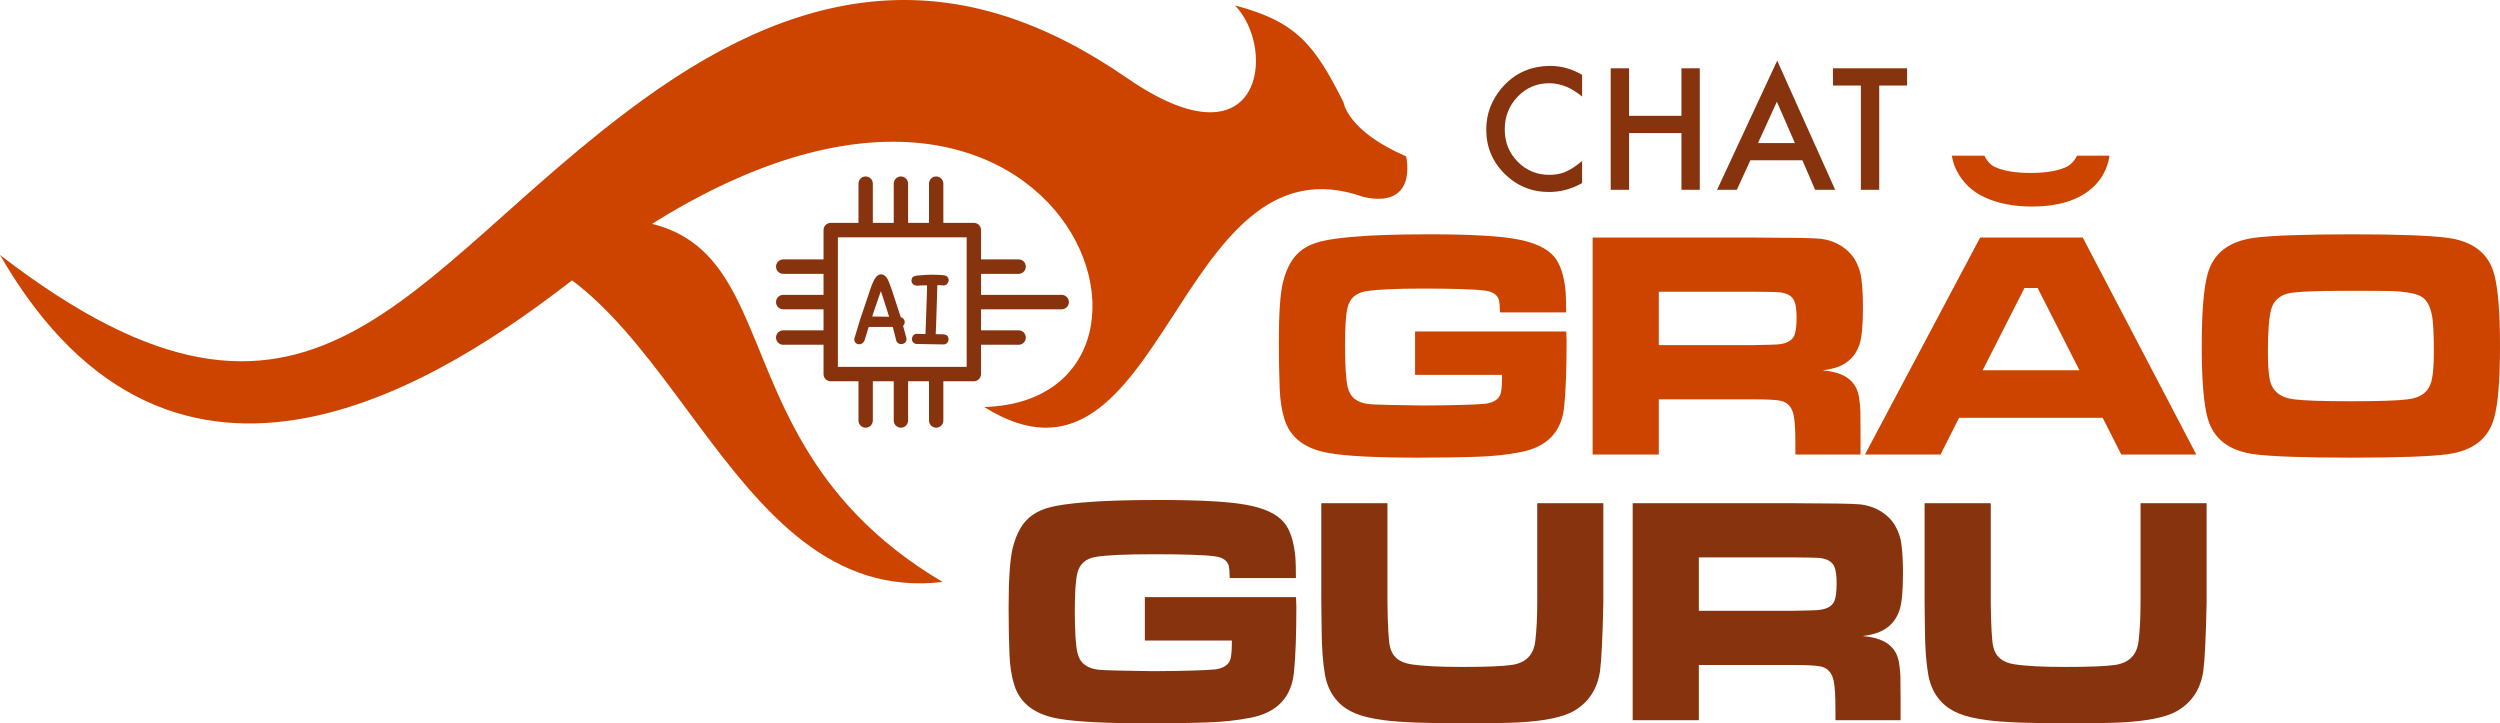
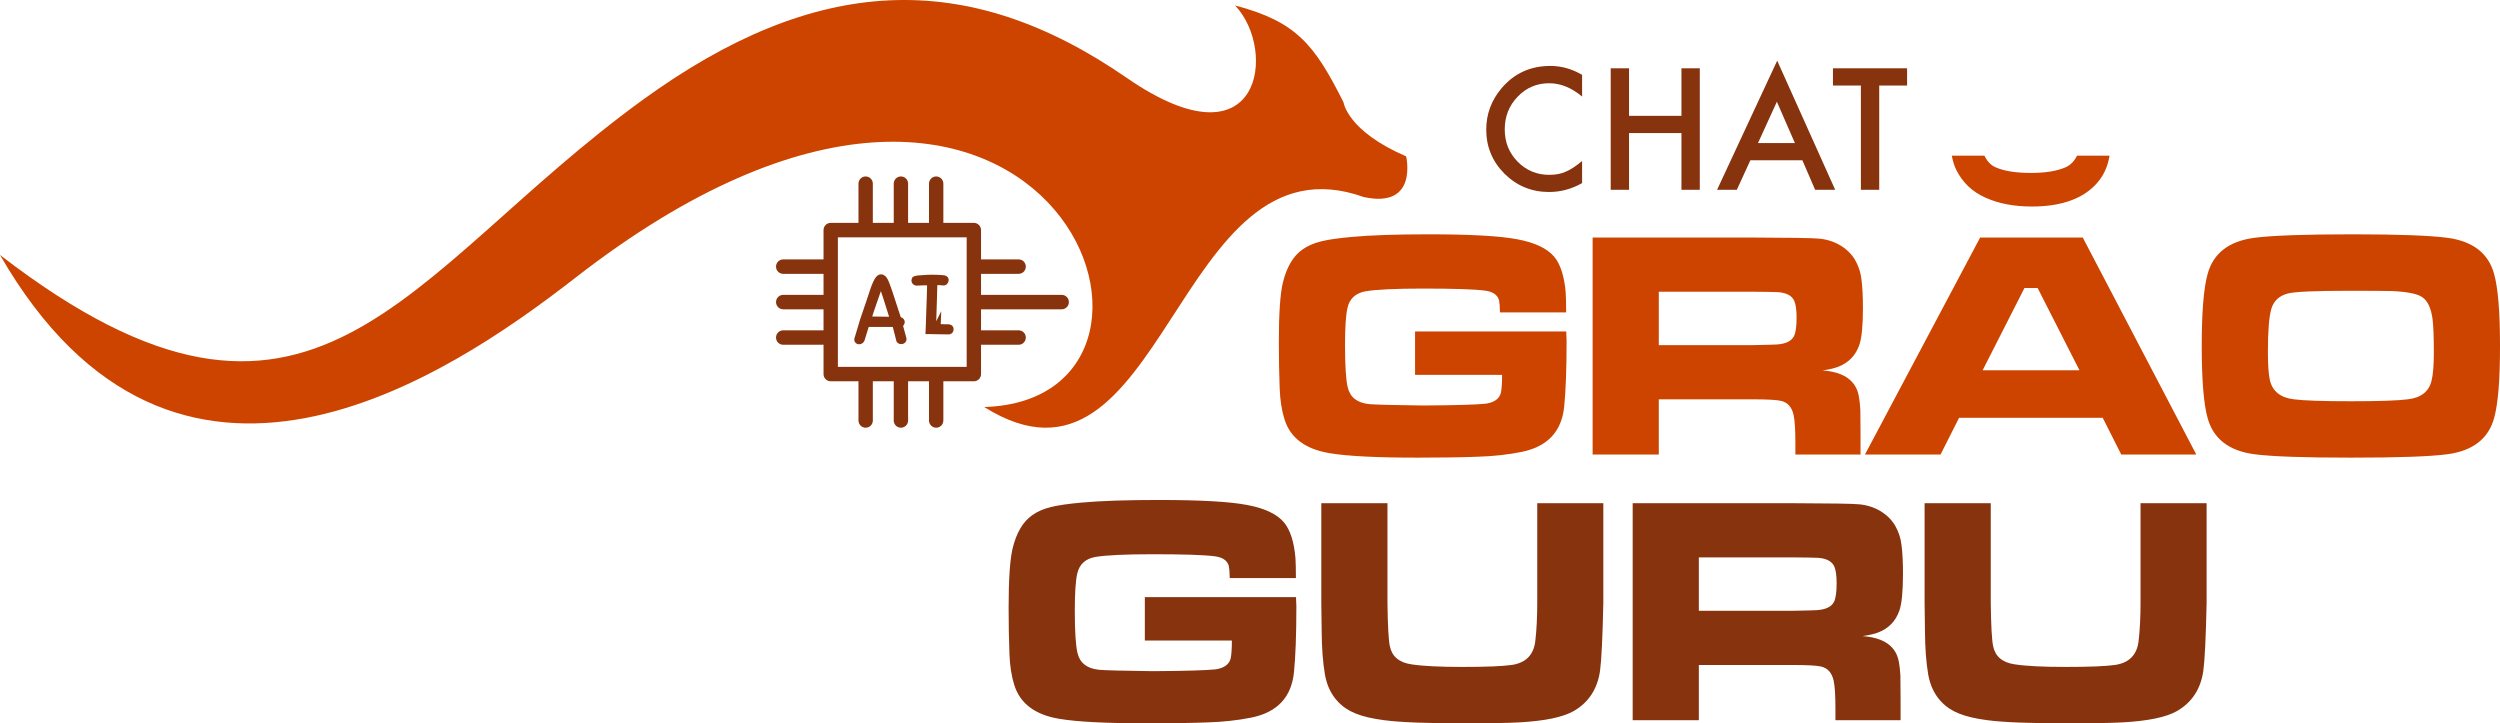
<svg xmlns="http://www.w3.org/2000/svg" xmlns:ns1="http://sodipodi.sourceforge.net/DTD/sodipodi-0.dtd" xmlns:ns2="http://www.inkscape.org/namespaces/inkscape" xml:space="preserve" width="576.407mm" height="166.769mm" version="1.1" style="shape-rendering:geometricPrecision; text-rendering:geometricPrecision; image-rendering:optimizeQuality; fill-rule:evenodd; clip-rule:evenodd" viewBox="0 0 61532.06 17802.77" id="svg30" ns1:docname="grao_guru_logo.svg" ns2:export-filename="/home/walmes/Projects/insightux/tourchat/www/grao_guru_logo.png" ns2:export-xdpi="96" ns2:export-ydpi="96" ns2:version="0.92.5 (2060ec1f9f, 2020-04-08)">
  <ns1:namedview pagecolor="#ffffff" bordercolor="#666666" borderopacity="1" objecttolerance="10" gridtolerance="10" guidetolerance="10" ns2:pageopacity="0" ns2:pageshadow="2" ns2:window-width="1920" ns2:window-height="1051" id="namedview32" showgrid="false" ns2:zoom="0.15790348" ns2:cx="-525.63757" ns2:cy="308.82103" ns2:window-x="1920" ns2:window-y="0" ns2:window-maximized="1" ns2:current-layer="svg30" />
  <defs id="defs4">
    <style type="text/css" id="style2">
   
    .fil2 {fill:#CC4400}
    .fil1 {fill:#87330E;fill-rule:nonzero}
    .fil0 {fill:#CC4400;fill-rule:nonzero}
   
  </style>
  </defs>
  <g id="Kangaroo_1">
    <path class="fil0" d="M34828.66 8158.86l3720.67 0c6.81,115.85 9.08,193.07 9.08,227.15 0,697.34 -20.44,1237.95 -59.05,1619.55 -61.33,615.57 -411.14,988.1 -1049.42,1117.57 -329.37,65.88 -688.26,106.76 -1078.95,118.12 -415.68,15.9 -906.32,22.72 -1474.18,22.72 -1010.8,0 -1730.86,-36.35 -2164.71,-109.04 -599.67,-97.68 -972.19,-374.79 -1115.29,-829.08 -70.41,-220.33 -109.04,-474.74 -120.38,-763.22 -13.63,-361.16 -20.45,-742.77 -20.45,-1149.37 0,-688.25 31.8,-1172.07 97.68,-1451.46 93.13,-388.42 256.67,-663.27 486.09,-822.27 120.39,-86.32 270.3,-152.2 452.03,-197.62 179.45,-45.43 436.12,-81.77 767.75,-111.3 467.92,-43.16 1099.4,-63.6 1894.41,-63.6 1022.16,0 1746.76,40.89 2171.53,122.66 429.3,79.5 733.68,222.6 908.58,429.31 152.2,183.99 247.6,477.01 281.66,876.78 6.82,106.76 11.36,272.58 11.36,492.91l-1628.64 0c-2.27,-145.37 -11.36,-245.31 -22.72,-297.56 -36.35,-134.03 -152.2,-213.52 -347.54,-238.5 -258.95,-34.07 -767.75,-49.98 -1526.42,-49.98 -674.62,0 -1144.82,22.72 -1406.04,65.88 -247.59,43.16 -397.51,179.45 -449.75,406.59 -40.89,172.63 -61.33,479.28 -61.33,919.95 0,506.53 22.72,851.8 65.88,1035.78 56.78,247.59 233.96,386.15 531.52,415.68 147.64,13.63 588.31,24.99 1322,34.07 804.09,-4.55 1322,-20.44 1553.68,-45.43 211.25,-34.06 333.91,-127.2 365.71,-279.39 18.18,-93.13 27.26,-236.23 27.26,-429.31l-2142 0 0 -1067.59zm4370.32 3027.87l0 -5340.22 3934.18 0c929.03,2.27 1476.45,11.36 1642.27,27.25 190.81,18.18 363.43,72.69 520.17,165.82 154.47,93.13 274.85,211.25 361.17,354.35 88.58,154.47 140.83,315.74 159,481.55 24.99,195.34 36.35,431.58 36.35,708.7 0,433.85 -29.53,738.23 -90.86,910.86 -90.87,256.67 -263.49,433.85 -515.63,531.52 -86.32,34.06 -215.79,65.87 -388.42,90.86 343,24.98 588.32,122.66 735.96,293.02 65.87,74.95 111.3,161.27 138.55,258.95 27.26,97.67 45.43,240.78 56.79,429.31 2.27,97.67 4.55,293.01 4.55,590.58l0 497.45 -1603.66 0 0 -286.21c0,-318 -13.63,-545.15 -43.16,-683.71 -43.16,-197.62 -147.65,-315.73 -318.01,-352.08 -111.3,-24.99 -347.53,-36.35 -708.7,-36.35l-2291.9 0 0 1358.34 -1628.65 0zm1628.65 -2691.69l2289.64 0c340.72,-6.82 542.87,-11.36 606.47,-15.91 229.42,-13.63 372.53,-84.05 433.86,-211.25 40.89,-88.58 61.33,-238.5 61.33,-449.74 0,-184 -18.17,-318.01 -54.52,-406.59 -54.52,-129.48 -186.26,-204.44 -395.24,-220.33 -72.69,-4.55 -290.75,-9.08 -656.46,-11.36l-2285.09 0 0 1315.18zm11382.33 2691.69l-456.56 -904.04 -3534.41 0 -456.56 904.04 -1860.33 0 2834.8 -5340.22 2525.87 0 2793.91 5340.22 -1846.71 0zm-1028.97 -2073.85l-1028.97 -2023.87 -324.82 0 -1028.97 2023.87 2382.77 0zm-3141.44 -5281.16l801.83 0c68.14,138.55 156.72,231.68 265.76,281.65 211.25,95.4 504.27,143.11 876.79,143.11 356.62,0 640.55,-45.43 849.53,-136.29 122.66,-52.24 218.06,-147.65 288.47,-288.47l799.57 0c-47.71,304.37 -177.17,556.5 -388.42,758.67 -342.99,329.36 -851.8,492.9 -1526.42,492.9 -433.86,0 -813.19,-72.69 -1133.47,-215.79 -329.36,-145.37 -570.14,-374.79 -724.59,-688.26 -49.97,-102.21 -86.32,-218.06 -109.02,-347.53zm9869.52 1935.29c1119.84,0 1896.68,29.53 2330.53,86.31 624.65,84.05 1006.27,379.34 1147.09,888.15 97.68,349.8 145.37,942.66 145.37,1776.29 0,833.63 -47.7,1424.22 -145.37,1774.02 -140.83,506.53 -522.44,804.1 -1147.09,888.15 -429.3,56.78 -1222.04,84.05 -2378.22,84.05 -1151.64,0 -1944.38,-27.26 -2378.23,-84.05 -624.65,-84.05 -1006.26,-381.61 -1147.08,-888.15 -97.68,-349.8 -145.38,-940.39 -145.38,-1774.02 0,-838.17 47.71,-1428.75 145.38,-1776.29 140.83,-508.81 522.43,-804.1 1147.08,-888.15 433.86,-56.78 1242.5,-86.31 2425.93,-86.31zm-111.3 1390.13c-815.46,0 -1310.64,22.72 -1485.54,65.88 -211.25,54.52 -347.54,179.45 -406.59,372.52 -56.79,188.53 -86.32,540.61 -86.32,1051.69 0,331.63 15.9,570.14 49.97,715.51 65.88,270.3 261.22,427.04 590.58,465.65 243.05,31.8 708.7,47.71 1401.5,47.71 690.53,0 1158.45,-15.91 1401.49,-47.71 329.37,-38.61 524.71,-195.34 586.04,-465.65 36.34,-147.65 54.52,-379.33 54.52,-692.79 0,-383.88 -11.36,-656.46 -31.8,-817.73 -36.35,-268.03 -120.39,-447.48 -249.86,-536.06 -115.85,-84.05 -363.43,-134.02 -740.5,-152.2 -134.02,-4.54 -495.19,-6.81 -1083.49,-6.81z" id="path7" />
    <path class="fil1" d="M28177.67 14697.66l3720.67 0c6.81,115.85 9.08,193.07 9.08,227.15 0,697.34 -20.44,1237.95 -59.05,1619.55 -61.33,615.57 -411.14,988.1 -1049.42,1117.57 -329.37,65.88 -688.26,106.76 -1078.95,118.12 -415.68,15.9 -906.32,22.72 -1474.18,22.72 -1010.8,0 -1730.86,-36.35 -2164.71,-109.04 -599.67,-97.68 -972.19,-374.79 -1115.29,-829.08 -70.41,-220.33 -109.04,-474.74 -120.38,-763.22 -13.63,-361.16 -20.45,-742.77 -20.45,-1149.37 0,-688.25 31.8,-1172.07 97.68,-1451.46 93.13,-388.42 256.67,-663.27 486.09,-822.27 120.39,-86.32 270.3,-152.2 452.03,-197.62 179.45,-45.43 436.12,-81.77 767.75,-111.3 467.92,-43.16 1099.4,-63.6 1894.41,-63.6 1022.16,0 1746.76,40.89 2171.53,122.66 429.3,79.5 733.68,222.6 908.58,429.31 152.2,183.99 247.6,477.01 281.66,876.78 6.82,106.76 11.36,272.58 11.36,492.91l-1628.64 0c-2.27,-145.37 -11.36,-245.31 -22.72,-297.56 -36.35,-134.03 -152.2,-213.52 -347.54,-238.5 -258.95,-34.07 -767.75,-49.98 -1526.42,-49.98 -674.62,0 -1144.82,22.72 -1406.04,65.88 -247.59,43.16 -397.51,179.45 -449.75,406.59 -40.89,172.63 -61.33,479.28 -61.33,919.95 0,506.53 22.72,851.8 65.88,1035.78 56.78,247.59 233.96,386.15 531.52,415.68 147.64,13.63 588.31,24.99 1322,34.07 804.09,-4.55 1322,-20.44 1553.68,-45.43 211.25,-34.06 333.91,-127.2 365.71,-279.39 18.18,-93.13 27.26,-236.23 27.26,-429.31l-2142 0 0 -1067.59zm4343.06 -2312.36l1628.64 0 0 2453.18c6.82,563.33 27.26,919.95 59.05,1067.6 52.24,252.14 229.42,402.05 531.52,445.21 277.13,43.16 695.08,63.6 1256.13,63.6 579.22,0 985.81,-15.91 1219.78,-49.97 342.99,-52.24 533.79,-249.86 572.41,-588.32 31.8,-274.84 47.7,-586.03 47.7,-938.12l0 -2453.18 1626.37 0 0 2453.18c-18.17,856.35 -45.43,1415.12 -81.77,1678.62 -65.88,442.94 -279.4,770.03 -642.83,981.28 -268.03,154.46 -720.05,247.59 -1353.8,281.66 -290.75,15.9 -747.31,22.72 -1367.42,22.72 -915.4,0 -1567.32,-24.99 -1953.47,-77.23 -293.01,-38.61 -524.7,-93.13 -695.07,-163.54 -172.63,-68.15 -320.27,-165.82 -440.66,-295.29 -163.55,-174.9 -268.04,-392.96 -315.74,-656.46 -52.24,-299.83 -79.5,-663.27 -81.77,-1088.03l-9.08 -683.72 0 -2453.18zm7663.93 5340.22l0 -5340.22 3934.18 0c929.03,2.27 1476.45,11.36 1642.27,27.25 190.81,18.18 363.43,72.69 520.17,165.82 154.47,93.13 274.85,211.25 361.17,354.35 88.58,154.47 140.83,315.74 159,481.55 24.99,195.34 36.35,431.58 36.35,708.7 0,433.85 -29.53,738.23 -90.86,910.86 -90.87,256.67 -263.49,433.85 -515.63,531.52 -86.32,34.06 -215.79,65.87 -388.42,90.86 343,24.98 588.32,122.66 735.96,293.02 65.87,74.95 111.3,161.27 138.55,258.95 27.26,97.67 45.43,240.78 56.79,429.31 2.27,97.67 4.55,293.01 4.55,590.58l0 497.45 -1603.66 0 0 -286.21c0,-318 -13.63,-545.15 -43.16,-683.71 -43.16,-197.62 -147.65,-315.73 -318.01,-352.08 -111.3,-24.99 -347.53,-36.35 -708.7,-36.35l-2291.9 0 0 1358.34 -1628.65 0zm1628.65 -2691.69l2289.64 0c340.72,-6.82 542.87,-11.36 606.47,-15.91 229.42,-13.63 372.53,-84.05 433.86,-211.25 40.89,-88.58 61.33,-238.5 61.33,-449.74 0,-184 -18.17,-318.01 -54.52,-406.59 -54.52,-129.48 -186.26,-204.44 -395.24,-220.33 -72.69,-4.55 -290.75,-9.08 -656.46,-11.36l-2285.09 0 0 1315.18zm5556.01 -2648.54l1628.64 0 0 2453.18c6.82,563.33 27.26,919.95 59.05,1067.6 52.24,252.14 229.42,402.05 531.52,445.21 277.13,43.16 695.08,63.6 1256.13,63.6 579.22,0 985.81,-15.91 1219.78,-49.97 342.99,-52.24 533.79,-249.86 572.41,-588.32 31.8,-274.84 47.7,-586.03 47.7,-938.12l0 -2453.18 1626.37 0 0 2453.18c-18.17,856.35 -45.43,1415.12 -81.77,1678.62 -65.88,442.94 -279.4,770.03 -642.83,981.28 -268.03,154.46 -720.05,247.59 -1353.8,281.66 -290.75,15.9 -747.31,22.72 -1367.42,22.72 -915.4,0 -1567.32,-24.99 -1953.47,-77.23 -293.01,-38.61 -524.7,-93.13 -695.07,-163.54 -172.63,-68.15 -320.27,-165.82 -440.66,-295.29 -163.55,-174.9 -268.04,-392.96 -315.74,-656.46 -52.24,-299.83 -79.5,-663.27 -81.77,-1088.03l-9.08 -683.72 0 -2453.18z" id="path9" />
    <path class="fil1" d="M38939.85 1841.7l0 534.58c-260.87,-218.2 -530.7,-327.33 -809.61,-327.33 -307.34,0 -566.21,110.37 -776.68,331.21 -211.8,219.52 -317.63,488.07 -317.63,805.73 0,313.74 105.82,578.48 317.63,794.09 211.72,215.67 471.26,323.46 778.6,323.46 158.86,0 293.72,-25.83 404.8,-77.5 61.99,-25.8 126.2,-60.63 192.71,-104.58 66.51,-43.87 136.56,-96.82 210.18,-158.8l0 544.25c-258.31,145.97 -529.45,218.84 -813.49,218.84 -427.43,0 -792.17,-149.13 -1094.31,-447.39 -300.86,-300.87 -451.27,-663.64 -451.27,-1088.51 0,-380.85 125.89,-720.5 377.69,-1018.76 309.86,-365.38 710.78,-548.1 1202.76,-548.1 268.51,0 528.06,72.95 778.61,218.84z" id="path11" />
    <polygon class="fil1" points="40095.38,2850.79 41385.33,2850.79 41385.33,1680.97 41836.61,1680.97 41836.61,4671.43 41385.33,4671.43 41385.33,3274.94 40095.38,3274.94 40095.38,4671.43 39644.11,4671.43 39644.11,1680.97 40095.38,1680.97 " id="polygon13" />
    <path class="fil1" d="M44177.53 3520.95l-443.52 -1016.88 -464.87 1016.88 908.39 0zm184.01 424.15l-1280.23 0 -333.17 726.3 -486.14 0 1479.75 -3178.3 1427.43 3178.3 -493.89 0 -313.74 -726.3z" id="path15" />
    <polygon class="fil1" points="46253.05,2105.12 46253.05,4671.42 45801.78,4671.42 45801.78,2105.12 45114.23,2105.12 45114.23,1680.96 46938.68,1680.96 46938.68,2105.12 " id="polygon17" />
-     <path class="fil2" d="M23199.29 14323.61c-5476.73,647.24 -6679.31,-8130.63 -11557.22,-8356.06 9161.33,-2612.03 4664.68,4277.2 11557.22,8356.06z" id="path19" />
    <path class="fil2" d="M34609.27 3848.45c0,0 305.38,1292.09 -1040.98,1001.89 -4655.61,-1665.22 -4899.15,7952.84 -9344.05,5167.48 6007.77,-178.24 1522.23,-12199.21 -10072.65,-3173.49 -3154.58,2451.77 -9834.41,6926.13 -14151.58,-568.7 7730.28,5957.83 9925.47,459.52 15810.66,-3811.13 4253.71,-3089.85 7971.07,-3278.37 11929.76,-542.56 3317.38,2287.55 3702.6,-693.84 2658.41,-1787.28 1518.95,399.61 1958.97,972.56 2669.3,2384.15 0,0 89.25,704.98 1541.13,1329.64z" id="path21" />
    <path class="fil1" d="M23792.54 9029.49l-3169.99 0 0 -3188.67 3169.99 0 0 3188.67zm2338.99 -1771.92l-1985.67 0 0 -517.67 925.7 0c97.66,0 176.66,-79.5 176.66,-177.68 0,-98.25 -79.01,-177.71 -176.66,-177.71l-925.7 0 0 -721.37c0,-98.21 -79.05,-177.68 -176.71,-177.68l-750.59 0 0 -964.87c0,-98.21 -79.01,-177.68 -176.65,-177.68 -97.66,0 -176.66,79.47 -176.66,177.68l0 964.87 -514.62 0 0 -964.87c0,-98.21 -79.02,-177.68 -176.66,-177.68 -97.66,0 -176.66,79.47 -176.66,177.68l0 964.87 -514.62 0 0 -964.87c0,-98.21 -79.01,-177.68 -176.66,-177.68 -97.65,0 -176.66,79.47 -176.66,177.68l0 964.87 -683.52 0c-97.65,0 -176.66,79.47 -176.66,177.68l0 721.37 -992.66 0c-97.61,0 -176.66,79.45 -176.66,177.71 0,98.18 79.05,177.68 176.66,177.68l992.66 0 0 517.67 -992.66 0c-97.61,0 -176.66,79.47 -176.66,177.68 0,98.22 79.05,177.68 176.66,177.68l992.66 0 0 517.49 -992.66 0c-97.61,0 -176.66,79.5 -176.66,177.71 0,98.22 79.05,177.68 176.66,177.68l992.66 0 0 721.37c0,98.25 79.02,177.71 176.66,177.71l683.52 0 0 964.84c0,98.21 79.02,177.72 176.66,177.72 97.66,0 176.66,-79.51 176.66,-177.72l0 -964.84 514.62 0 0 964.84c0,98.21 79.01,177.72 176.66,177.72 97.65,0 176.66,-79.51 176.66,-177.72l0 -964.84 514.62 0 0 964.84c0,98.21 79.01,177.72 176.66,177.72 97.65,0 176.65,-79.51 176.65,-177.72l0 -964.84 750.59 0c97.66,0 176.71,-79.45 176.71,-177.71l0 -721.37 925.7 0c97.66,0 176.66,-79.45 176.66,-177.68 0,-98.21 -79.01,-177.71 -176.66,-177.71l-925.7 0 0 -517.49 1985.67 0c97.61,0 176.66,-79.45 176.66,-177.68 0,-98.21 -79.05,-177.68 -176.66,-177.68z" id="path23" />
    <path class="fil1" d="M21681.09 7164.89c18.98,55.2 39.17,116.25 60.71,183.25l141.49 447.74 -415.42 -5.73c14.16,-42.51 28.13,-85.74 40.71,-127.4l157.34 -454.81c5.16,-14.91 10.35,-29.34 15.17,-43.04zm546.18 854.12c4.47,-3.81 8.13,-7.46 10.7,-10.59 14.87,-16.3 30.38,-57.09 30.38,-79.11 0,-26.74 -8.61,-52.43 -24.17,-73.59 -16.91,-23.23 -40.71,-39.73 -68.47,-47.53 -1.58,-0.34 -3.13,-0.72 -4.67,-1.06 -22.79,-65.41 -43.8,-128.56 -63.31,-189.64 -25.37,-80.03 -49.18,-153.43 -71.05,-219.03 -28.51,-91.59 -55.4,-173.53 -80.26,-245.54 -24.82,-72 -47.42,-134.67 -67.45,-187.58 -34.68,-91.62 -93.32,-213.45 -202.88,-213.45 -34.15,0 -84.69,12.84 -131.46,74.11 -24.14,32.09 -47.94,75.32 -72.45,131.73 -22.41,51.52 -46.06,114.34 -71.26,188.61 -23.99,71.32 -51.07,152.71 -80.4,242.59l-159.9 471.65 -143.71 478.28c-4.67,38.53 6.55,73.74 31.57,98.89 20.52,20.68 47.63,32.8 79.72,35.25 2.56,0.19 4.97,0.19 7.57,0.19 22.97,0 46.05,-5.91 67.64,-17.55 23.99,-13.18 43.31,-32.8 65.03,-75.85l102.66 -333.7 593.44 0 88.35 349.86c7.42,18.23 36.71,76 127.81,72.35 66.43,-3.8 114.22,-47.9 121.64,-111.92 1.21,-11.26 0.34,-22.75 -2.6,-33.67l-82.47 -303.69z" id="path25" />
-     <path class="fil1" d="M23043.28 7906.56c2.41,-90.91 5.5,-187.06 9.31,-288.59 3.61,-102.01 6.74,-198.69 9.15,-290.13l6.55 -242.07c0.52,-25.53 1.21,-48.43 1.54,-68.54 32.46,-2.64 74.38,2.07 155.27,9 20.04,0 87.48,-6.59 117.16,-93.16 11.38,-34.53 8.63,-69.44 -7.75,-98.07 -11.9,-20.63 -36.23,-47.38 -89.9,-58.14 -37.44,-5.35 -96.79,-9.53 -177.87,-13 -79.69,-3.12 -159.6,-3.12 -240.31,0 -80.39,3.47 -152.17,8.18 -214.95,14.39 -59.2,5.91 -158.21,15.63 -169.58,83.31 -18.64,46.5 -7.27,95.8 30.36,131.88 20.86,19.96 57.42,42.37 115.91,36.46l107.33 -5.57c27.41,-1.21 51.93,-1.74 73.48,-1.74l48.84 0c-0.37,19.29 -0.72,40.98 -1.2,64.93 -1.21,70.96 -3.32,151.84 -6.41,242.23l-10.17 287.37c-3.8,100.82 -6.89,196.28 -9.34,286.52 -2.4,89.17 -5.5,169.01 -8.96,239.62 -1.55,28.99 -2.94,54.5 -4.29,76.71l-94.38 0c-36.75,0 -75.73,-1.21 -122.12,-3.65 -42.49,0 -94.04,25.87 -111.63,98.4 -16.23,65.94 17.4,125.1 83.64,147.33 8.63,2.79 17.44,4.32 26.4,4.52l661.94 11.11c67.64,0 117.84,-45.84 125.1,-114.52 4.14,-43.58 -11.89,-73.44 -26.06,-90.61 -14.84,-18.04 -42.78,-40.42 -105.41,-44.93 -29.34,2.07 -58.49,1.89 -93.51,-0.19 -25.34,0 -54.15,-1.2 -86.23,-3.46 -1.73,0 -3.47,-0.19 -5.2,-0.34 1.21,-20.83 2.59,-44.59 3.8,-70.99 3.81,-72 7.09,-153.91 9.49,-246.06z" id="path27" />
+     <path class="fil1" d="M23043.28 7906.56c2.41,-90.91 5.5,-187.06 9.31,-288.59 3.61,-102.01 6.74,-198.69 9.15,-290.13l6.55 -242.07c0.52,-25.53 1.21,-48.43 1.54,-68.54 32.46,-2.64 74.38,2.07 155.27,9 20.04,0 87.48,-6.59 117.16,-93.16 11.38,-34.53 8.63,-69.44 -7.75,-98.07 -11.9,-20.63 -36.23,-47.38 -89.9,-58.14 -37.44,-5.35 -96.79,-9.53 -177.87,-13 -79.69,-3.12 -159.6,-3.12 -240.31,0 -80.39,3.47 -152.17,8.18 -214.95,14.39 -59.2,5.91 -158.21,15.63 -169.58,83.31 -18.64,46.5 -7.27,95.8 30.36,131.88 20.86,19.96 57.42,42.37 115.91,36.46l107.33 -5.57c27.41,-1.21 51.93,-1.74 73.48,-1.74l48.84 0c-0.37,19.29 -0.72,40.98 -1.2,64.93 -1.21,70.96 -3.32,151.84 -6.41,242.23l-10.17 287.37c-3.8,100.82 -6.89,196.28 -9.34,286.52 -2.4,89.17 -5.5,169.01 -8.96,239.62 -1.55,28.99 -2.94,54.5 -4.29,76.71l-94.38 0l661.94 11.11c67.64,0 117.84,-45.84 125.1,-114.52 4.14,-43.58 -11.89,-73.44 -26.06,-90.61 -14.84,-18.04 -42.78,-40.42 -105.41,-44.93 -29.34,2.07 -58.49,1.89 -93.51,-0.19 -25.34,0 -54.15,-1.2 -86.23,-3.46 -1.73,0 -3.47,-0.19 -5.2,-0.34 1.21,-20.83 2.59,-44.59 3.8,-70.99 3.81,-72 7.09,-153.91 9.49,-246.06z" id="path27" />
  </g>
</svg>